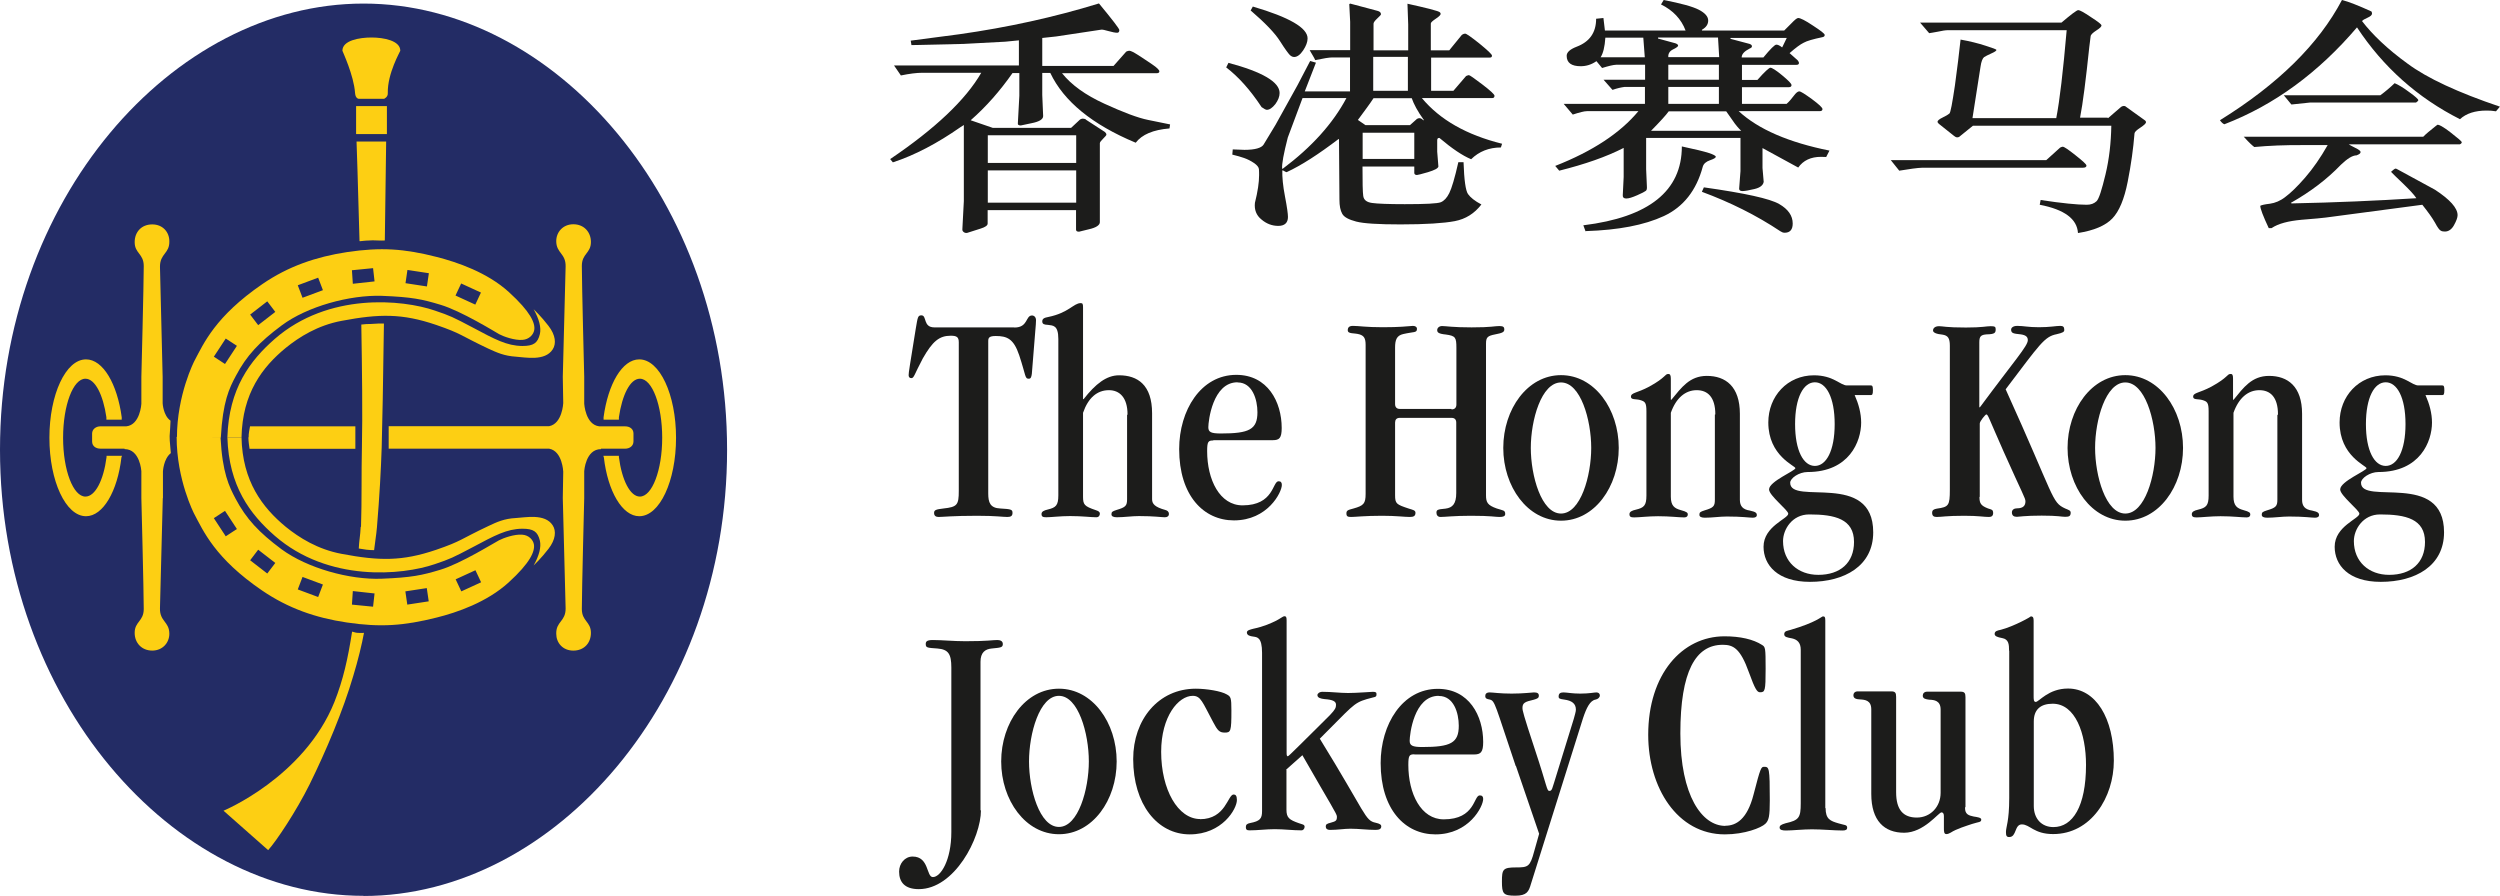
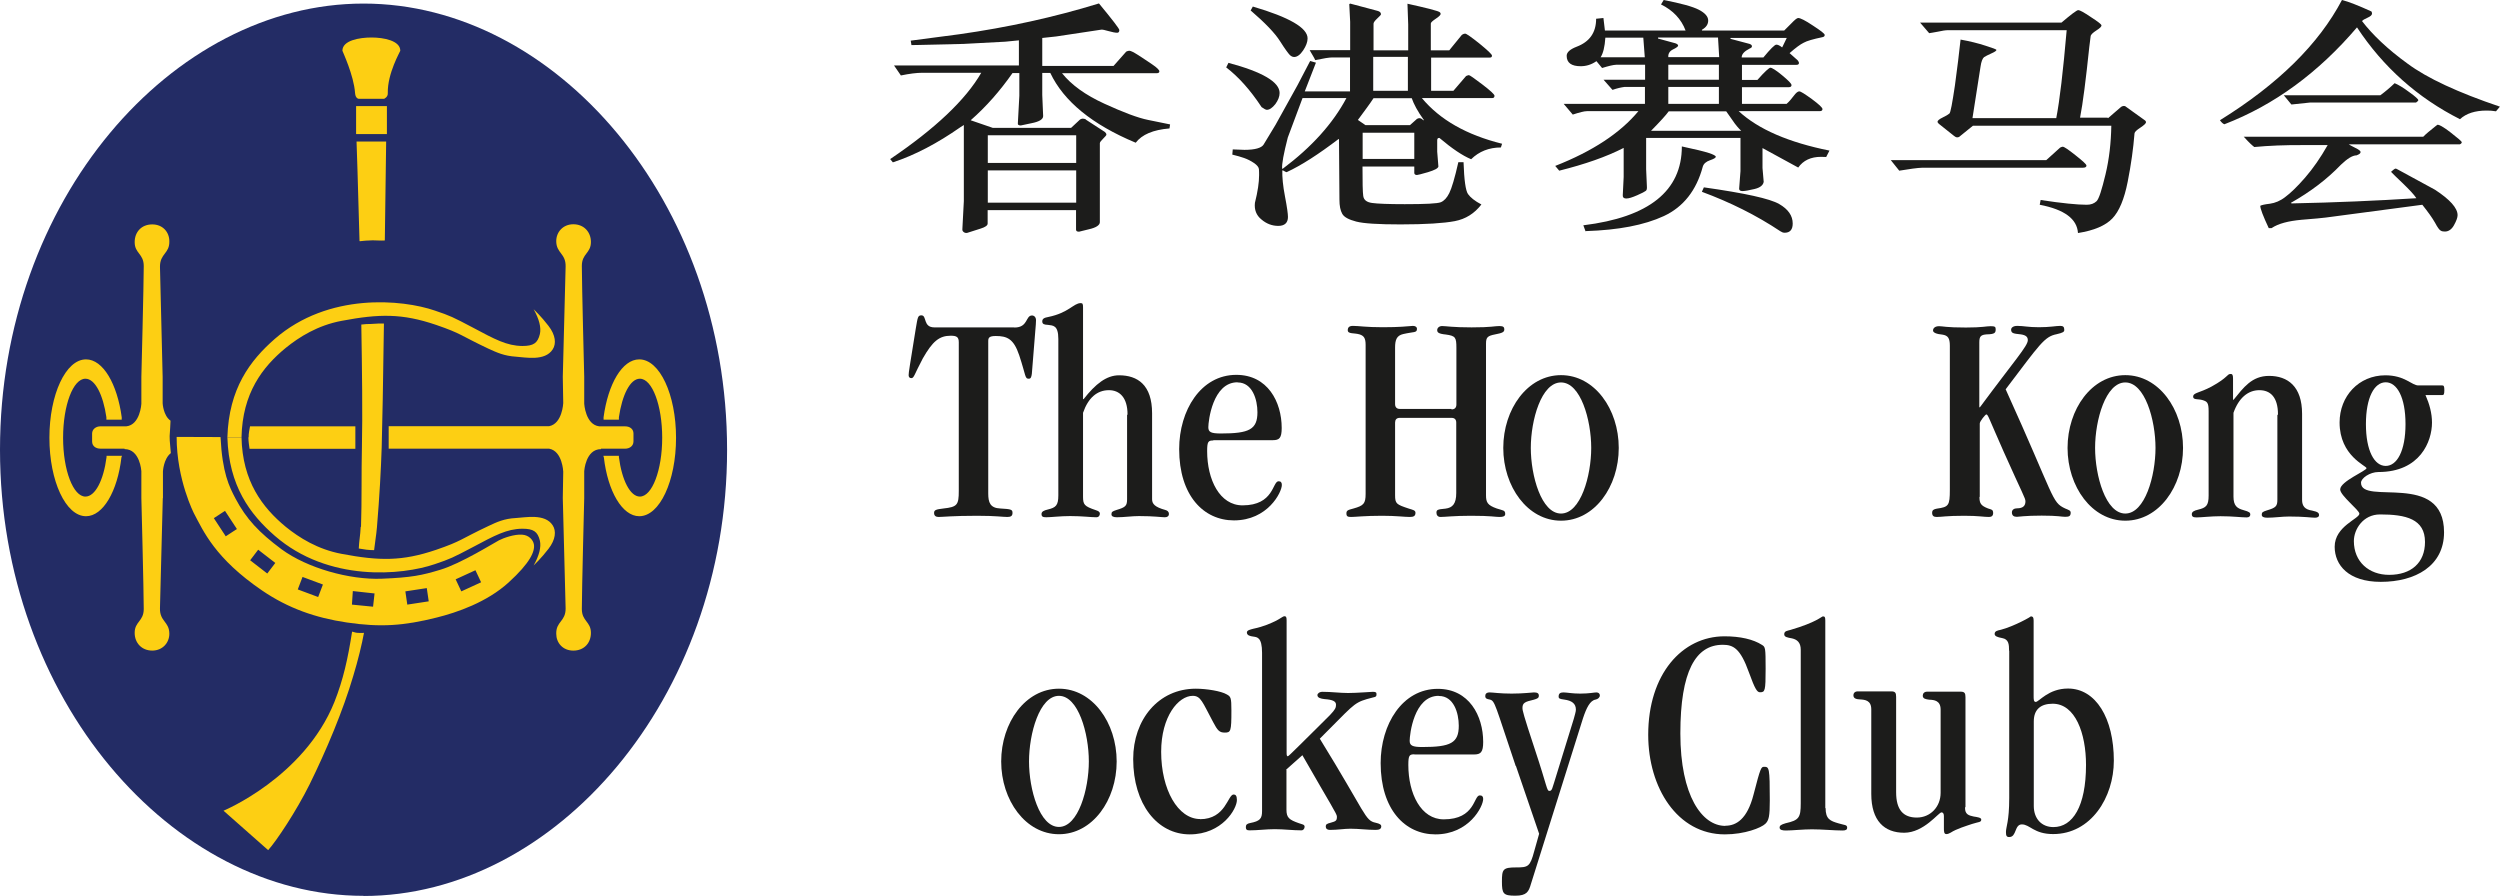
<svg xmlns="http://www.w3.org/2000/svg" id="Layer_1" data-name="Layer 1" viewBox="0 0 168 60.21">
  <defs>
    <style>
      .cls-1 {
        fill: #fdcf13;
      }

      .cls-1, .cls-2, .cls-3 {
        stroke-width: 0px;
      }

      .cls-2 {
        fill: #1c1c1b;
      }

      .cls-3 {
        fill: #232c65;
      }
    </style>
  </defs>
  <g>
    <path class="cls-3" d="M24.43,60.21c12.86,0,24.43-13.23,24.43-29.98S37.31.24,24.43.24,0,13.46,0,30.22s11.57,29.98,24.43,29.98Z" />
    <path class="cls-1" d="M24.12,6.64h1.69s.27-.11.25-.39c-.03-1.32.84-2.8.84-2.84,0-.68-1.12-.89-1.93-.89s-1.96.19-1.96.89c0,.03.77,1.65.85,2.84.03.42.28.39.28.39h-.01Z" />
    <rect class="cls-1" x="23.93" y="7.13" width="2.07" height="1.88" />
    <path class="cls-1" d="M24.18,16.21c.24-.03.48-.05.86-.06.29,0,.54.03.82.01.05-3.71.09-6.65.09-6.65h-1.99s.1,2.84.2,6.69h.01Z" />
    <g>
      <path class="cls-1" d="M24.24,35.39c-.03.63-.11.95-.13,1.47.08,0,.24.05.52.08q.28.03.51.03c.06-.56.14-.95.19-1.53.18-2.15.27-3.9.32-5.39.04-1.28.1-4.59.15-8.31-.27,0-.51,0-.86.03-.18,0-.48.01-.66.04.05,3.08.09,5.99.04,8.3-.04,1.62,0,3.54-.06,5.3h-.01Z" />
      <path class="cls-1" d="M24.05,42.53c-.16,0-.38-.1-.39-.08-.28,1.82-.6,3.24-1.19,4.73-2.04,5.06-7.45,7.3-7.45,7.3l3,2.65c.56-.62,1.89-2.62,2.78-4.41,1.12-2.27,2.26-4.98,2.94-7.3.32-1.05.58-2.13.72-2.89-.11,0-.24.01-.41,0Z" />
    </g>
    <path class="cls-1" d="M42.01,28.65h-1.74c-.93-.11-1.01-1.52-1.01-1.52v-1.81s-.16-6.25-.16-7.45c0-.84.61-.84.61-1.61,0-.68-.48-1.19-1.18-1.19s-1.15.53-1.15,1.13c0,.82.65.82.63,1.71-.03,1.25-.19,7.41-.19,7.41l.03,1.77s-.06,1.38-.95,1.55h-10.78v1.51h10.78c.9.16.95,1.55.95,1.55l-.03,1.77s.16,6.16.19,7.41c.01.89-.65.87-.63,1.71,0,.6.43,1.13,1.15,1.13s1.18-.51,1.18-1.19c0-.77-.61-.77-.61-1.61,0-1.2.16-7.45.16-7.45v-1.81s.09-1.48,1.13-1.48v-.03h1.62c.3,0,.56-.18.56-.49v-.53c0-.3-.24-.48-.56-.48h0Z" />
    <path class="cls-1" d="M16.69,29.39c.01.32.05.56.08.77h7.11v-1.51h-7.08c-.04.24-.1.49-.09.74h-.01Z" />
    <path class="cls-1" d="M10.95,33.48v-1.8s.04-.85.53-1.23c0-.15-.09-.8-.08-1.14.03-.29.05-.93.06-1.04-.49-.34-.53-1.17-.53-1.17v-1.77s-.15-6.16-.18-7.41c0-.89.65-.87.63-1.71,0-.6-.43-1.13-1.15-1.13s-1.18.51-1.18,1.19c0,.77.61.77.61,1.61,0,1.2-.16,7.45-.16,7.45v1.81s-.08,1.41-1.01,1.51h-1.74c-.3,0-.56.19-.56.49v.53c0,.3.24.48.56.48h1.62v.03c1.04,0,1.13,1.48,1.13,1.48v1.81s.16,6.25.16,7.45c0,.84-.61.84-.61,1.61,0,.68.48,1.19,1.18,1.19s1.15-.53,1.15-1.13c0-.82-.65-.82-.63-1.71.03-1.25.19-7.41.19-7.41Z" />
    <path class="cls-1" d="M8.2,30.63h-1.04v.09c-.2,1.55-.76,2.65-1.42,2.65-.82,0-1.5-1.77-1.5-3.95s.67-3.97,1.5-3.97c.65,0,1.19,1.08,1.41,2.59v.16h1.03v-.16c-.3-2.23-1.25-3.89-2.4-3.89-1.36,0-2.46,2.36-2.46,5.27s1.1,5.27,2.46,5.27c1.15,0,2.12-1.69,2.38-3.95l.03-.09h.01Z" />
    <path class="cls-1" d="M40.55,30.63h1.04v.09c.2,1.55.76,2.65,1.41,2.65.82,0,1.5-1.77,1.5-3.95s-.67-3.97-1.5-3.97c-.65,0-1.19,1.08-1.41,2.59v.16h-1.03v-.16c.3-2.23,1.25-3.89,2.4-3.89,1.37,0,2.47,2.36,2.47,5.27s-1.1,5.27-2.47,5.27c-1.15,0-2.12-1.69-2.38-3.95l-.03-.09h0Z" />
    <g>
      <path class="cls-1" d="M15.28,29.39c.1,3.28,1.52,5.16,3.19,6.62,3.6,3.13,8.57,2.65,10.75,1.9,1.04-.35,1.22-.44,2.55-1.14,1.48-.79,2.29-1.23,3.33-1.24.75,0,1.03.19,1.18.8.1.44-.05,1.01-.42,1.67.03-.03.51-.48,1-1.12.48-.62.53-1.2.28-1.58-.52-.81-1.84-.52-2.46-.49-.8.04-1.29.27-1.86.54-1.91.9-1.77,1-3.52,1.6-2.27.77-3.8.75-6.34.27-1.61-.3-2.86-1.09-3.76-1.82-1.56-1.29-2.91-3.05-2.97-6.01" />
      <path class="cls-1" d="M11.87,29.36c0,2.89,1.17,5.15,1.17,5.15.63,1.19,1.42,3.02,4.57,5.17,1.76,1.2,3.6,1.84,5.69,2.15,2.28.34,3.85.22,6.04-.33,1.37-.34,3.38-1.03,4.84-2.36s1.77-2.09,1.7-2.55c-.05-.3-.33-.63-.79-.66-.53-.04-1.25.22-1.56.38s-2.57,1.57-3.95,1.98c-1.23.37-1.91.52-3.94.6-2.15.08-4.99-.71-6.72-1.98-1.52-1.13-2.37-2.04-3.09-3.4-.43-.82-.89-1.72-1.01-4.14M15.17,36.04l-.8-1.22.75-.49.8,1.22-.75.49ZM17.96,38.54l-1.15-.89.54-.71,1.15.89-.54.71ZM21.38,40.12l-1.37-.51.32-.84,1.37.51-.32.84ZM25.07,40.77l-1.42-.14.06-.91,1.46.16s-.1.89-.1.89ZM27.37,40.63l-.13-.89,1.44-.22.13.89-1.44.22ZM31,39.74l-.38-.81,1.33-.61.38.81-1.33.61Z" />
    </g>
    <g>
      <path class="cls-1" d="M15.28,29.39c.1-3.28,1.52-5.16,3.19-6.62,3.6-3.13,8.57-2.65,10.75-1.9,1.04.35,1.22.44,2.55,1.14,1.48.79,2.29,1.23,3.33,1.24.75,0,1.03-.19,1.18-.8.1-.44-.05-1.01-.42-1.67.03.03.51.48,1,1.12.48.62.53,1.2.28,1.58-.52.81-1.84.53-2.46.49-.8-.05-1.29-.28-1.86-.54-1.91-.9-1.77-1-3.52-1.6-2.27-.77-3.8-.75-6.34-.27-1.61.3-2.86,1.09-3.76,1.82-1.56,1.28-2.91,3.04-2.97,6.01" />
-       <path class="cls-1" d="M14.84,29.4c.13-2.42.57-3.32,1.01-4.14.72-1.37,1.57-2.27,3.09-3.4,1.71-1.27,4.56-2.05,6.72-1.98,2.03.08,2.72.23,3.94.6,1.38.41,3.65,1.81,3.95,1.98.3.16,1.03.42,1.56.38.44-.03.74-.35.79-.66.08-.46-.24-1.22-1.7-2.55-1.46-1.33-3.48-2.01-4.84-2.36-2.19-.56-3.76-.67-6.04-.33-2.09.32-3.94.95-5.69,2.15-3.16,2.17-3.94,3.98-4.57,5.17,0,0-1.17,2.26-1.17,5.15M15.92,23.24l-.8,1.22-.75-.49.8-1.22.75.49ZM18.5,20.96l-1.15.89-.54-.71,1.15-.89.54.71ZM21.7,19.5l-1.37.51-.32-.84,1.37-.51.32.84ZM25.17,18.91l-1.46.16-.06-.91,1.42-.14s.1.89.1.89ZM28.82,18.36l-.13.89-1.44-.22.13-.89s1.44.22,1.44.22ZM32.32,19.66l-.38.81-1.33-.61.38-.81,1.33.61Z" />
    </g>
  </g>
  <g>
    <path class="cls-2" d="M68.17,22.01c.93,0,.74-.81,1.18-.81.14,0,.27.11.27.32,0,.33-.06.7-.28,3.6-.03.2-.06.33-.2.33-.28,0-.18-.16-.65-1.58-.37-1.1-.81-1.29-1.57-1.29-.42,0-.51.1-.51.33v10.25c0,.61.13.98.81,1.01.76.04.82.08.82.3,0,.19-.1.27-.34.27-.34,0-.75-.08-2.04-.08-1.63,0-2.31.08-2.59.08-.18,0-.3-.08-.3-.27,0-.2.13-.24.63-.3.93-.1,1.03-.24,1.03-1.18v-9.99c0-.35-.14-.44-.54-.44-.77,0-1.22.37-1.88,1.53-.58,1.09-.58,1.32-.77,1.32-.13,0-.18-.09-.18-.2,0-.2.08-.63.48-3.13.13-.75.13-.89.38-.89.38,0,.09.81.87.81h5.4-.03Z" />
    <path class="cls-2" d="M75.77,27.85c0-1.13-.53-1.63-1.25-1.63-.79,0-1.39.51-1.74,1.52v5.63c0,.54.08.65.85.91.18.06.28.11.28.24,0,.11-.06.24-.24.24-.38,0-.93-.08-1.76-.08-.65,0-1.27.08-1.6.08-.23,0-.32-.04-.32-.22,0-.16.16-.24.42-.3.54-.13.71-.27.71-.95v-10.51c0-.95-.37-.9-.71-.95-.22-.01-.37-.04-.37-.23s.14-.25.41-.3c1.37-.28,1.7-.93,2.17-.93.13,0,.16.05.16.28v6.17h.04c.79-1.01,1.53-1.6,2.38-1.6,1.25,0,2.22.65,2.22,2.55v5.78c0,.32.2.53.89.72.14.04.24.11.24.27,0,.14-.1.22-.27.22-.24,0-.71-.08-1.74-.08-.49,0-.99.08-1.48.08-.24,0-.37-.06-.37-.2,0-.16.06-.2.34-.29.61-.18.71-.28.71-.72v-5.68h.03Z" />
    <path class="cls-2" d="M81.54,29.6c-.34,0-.42.06-.42.71,0,1.94.85,3.65,2.38,3.65,2.12,0,2-1.62,2.42-1.62.16,0,.22.09.22.25,0,.49-.95,2.38-3.22,2.38-2.04,0-3.68-1.67-3.68-4.79,0-2.61,1.46-4.99,3.84-4.99,2.1,0,3.05,1.81,3.05,3.57,0,.68-.16.82-.6.82h-4,0ZM83.16,25.69c-1.67,0-1.96,2.61-1.96,3.02,0,.33.18.42.85.42,1.9,0,2.45-.27,2.45-1.43,0-.85-.34-2-1.33-2Z" />
    <path class="cls-2" d="M97.55,27.51c.22,0,.32-.13.32-.33v-3.8c0-.71-.06-.81-.71-.9-.51-.05-.58-.15-.58-.3,0-.14.13-.27.33-.27.24,0,.71.09,1.98.09,1.36,0,1.53-.09,1.88-.09.27,0,.32.09.32.23,0,.18-.14.24-.61.33-.51.1-.62.19-.62.62v10.19c0,.48.1.67.72.89.41.14.57.1.57.37,0,.15-.13.2-.38.2-.32,0-.53-.08-1.93-.08-1.13,0-1.72.08-2.04.08-.18,0-.27-.13-.27-.28,0-.2.06-.23.61-.28.47-.06.72-.32.72-1.05v-4.73c0-.2-.1-.32-.32-.32h-3.47c-.23,0-.32.13-.32.32v4.87c0,.58.08.63.93.91.24.08.44.1.44.28,0,.22-.13.28-.38.28-.37,0-.91-.08-1.86-.08-1.18,0-1.8.08-2.08.08-.24,0-.32-.04-.32-.24s.1-.23.48-.33c.67-.19.81-.32.81-.98v-10.02c0-.48-.14-.61-.41-.7-.37-.11-.79-.01-.79-.28,0-.19.1-.29.35-.29.41,0,.85.09,2,.09s1.62-.06,2.03-.09c.14,0,.27.06.27.2,0,.28-.2.18-.93.35-.42.1-.54.37-.54.9v3.8c0,.2.1.33.32.33h3.47v.03Z" />
    <path class="cls-2" d="M104.9,34.99c-2.24,0-3.88-2.28-3.88-4.89s1.63-4.89,3.88-4.89,3.88,2.28,3.88,4.89-1.63,4.89-3.88,4.89ZM106.93,30.1c0-1.88-.71-4.4-2.03-4.4s-2.03,2.53-2.03,4.4.71,4.41,2.03,4.41,2.03-2.53,2.03-4.41Z" />
-     <path class="cls-2" d="M115.27,27.85c0-1.17-.52-1.63-1.25-1.63-.77,0-1.39.53-1.74,1.52v5.63c0,.62.24.79.67.91.41.11.47.18.47.29s-.06.2-.24.2c-.38,0-.94-.08-1.76-.08-.65,0-1.27.08-1.6.08-.23,0-.32-.04-.32-.22,0-.16.16-.24.43-.3.54-.13.71-.27.71-.95v-5.66c0-.6-.1-.66-.43-.76-.28-.08-.61,0-.61-.22,0-.28.41-.24,1.23-.68,1.15-.63,1.03-.85,1.29-.85.11,0,.16.09.16.32v1.41h.04c.67-.81,1.22-1.6,2.38-1.6,1.25,0,2.22.7,2.22,2.55v5.78c0,.41.19.65.67.72.41.09.47.16.47.32,0,.09-.1.16-.27.16-.24,0-.7-.08-1.74-.08-.48,0-.99.08-1.48.08-.24,0-.37-.06-.37-.2,0-.16.06-.2.34-.29.61-.18.7-.28.7-.72v-5.72Z" />
-     <path class="cls-2" d="M124.63,26.54c.27.61.44,1.23.44,1.86,0,1.25-.79,3.32-3.6,3.32-.57,0-1.17.41-1.17.72,0,1.55,5.58-.82,5.58,3.33,0,2.27-1.94,3.33-4.25,3.33-2.18,0-3.12-1.13-3.12-2.36,0-1.38,1.66-1.88,1.66-2.22,0-.24-1.29-1.22-1.29-1.63,0-.54,1.77-1.25,1.77-1.43,0-.16-1.82-.82-1.82-3.07,0-1.76,1.28-3.17,3.07-3.17.62,0,1.09.16,1.43.34.34.18.58.34.77.34h1.62c.1,0,.14.05.14.32s-.04.33-.14.33h-1.12v-.03ZM121.58,34.57c-1.15,0-1.76,1.01-1.76,1.79,0,1.39,1.01,2.27,2.37,2.27,1.47,0,2.4-.81,2.4-2.21,0-1.55-1.29-1.85-3-1.85ZM121.96,31.31c.76,0,1.33-1.01,1.33-2.81s-.57-2.81-1.33-2.81-1.33,1.01-1.33,2.81.57,2.81,1.33,2.81Z" />
    <path class="cls-2" d="M133.02,33.4c0,.42.09.58.58.77.23.08.33.06.34.3,0,.19-.1.27-.28.27-.37,0-.68-.08-1.66-.08-1.22,0-1.5.08-1.86.08-.2,0-.3-.08-.3-.28,0-.18.1-.24.32-.28.79-.11.87-.2.87-1.27v-9.68c0-.52-.14-.68-.48-.74-.43-.04-.65-.14-.65-.28,0-.16.14-.29.41-.29.24,0,.47.09,1.8.09,1.12,0,1.36-.09,1.66-.09.28,0,.34.04.34.2,0,.24-.04.34-.61.35-.38.03-.49.13-.49.53v4.37h.04c2.34-3.16,3.22-4.12,3.22-4.51,0-.22-.13-.34-.47-.39-.53-.05-.62-.09-.65-.27-.03-.18.14-.3.41-.3.44,0,.72.09,1.46.09s1.15-.09,1.42-.09c.2,0,.28.06.28.27,0,.13-.08.19-.52.29-.82.16-1.12.67-3.42,3.7,3.33,7.34,3.07,7.58,4,8.01.23.1.37.13.37.28,0,.24-.11.28-.38.28-.24,0-.44-.08-1.57-.08s-1.52.08-1.67.08c-.2,0-.33-.08-.33-.3,0-.18.16-.27.34-.27.43,0,.57-.19.57-.47,0-.22-.16-.42-1.46-3.33-1.03-2.32-1.05-2.51-1.17-2.51-.06,0-.44.46-.44.61v4.93h-.01Z" />
    <path class="cls-2" d="M142.82,34.99c-2.24,0-3.88-2.28-3.88-4.89s1.63-4.89,3.88-4.89,3.88,2.28,3.88,4.89-1.63,4.89-3.88,4.89ZM144.85,30.1c0-1.88-.71-4.4-2.03-4.4s-2.03,2.53-2.03,4.4.71,4.41,2.03,4.41,2.03-2.53,2.03-4.41Z" />
    <path class="cls-2" d="M153.08,27.85c0-1.17-.52-1.63-1.25-1.63-.77,0-1.39.53-1.74,1.52v5.63c0,.62.24.79.67.91.41.11.46.18.46.29s-.06.2-.24.2c-.38,0-.93-.08-1.76-.08-.65,0-1.28.08-1.6.08-.23,0-.33-.04-.33-.22,0-.16.16-.24.42-.3.54-.13.71-.27.71-.95v-5.66c0-.6-.1-.66-.43-.76-.29-.08-.61,0-.61-.22,0-.28.41-.24,1.23-.68,1.15-.63,1.03-.85,1.29-.85.13,0,.16.09.16.32v1.41h.04c.66-.81,1.22-1.6,2.38-1.6,1.25,0,2.22.7,2.22,2.55v5.78c0,.41.18.65.67.72.41.09.47.16.47.32,0,.09-.1.16-.27.16-.24,0-.71-.08-1.74-.08-.48,0-.99.08-1.47.08-.24,0-.37-.06-.37-.2,0-.16.06-.2.34-.29.61-.18.71-.28.71-.72v-5.68l.03-.04Z" />
    <path class="cls-2" d="M162.99,26.54c.27.61.44,1.23.44,1.86,0,1.25-.79,3.32-3.6,3.32-.57,0-1.17.41-1.17.72,0,1.55,5.58-.82,5.58,3.33,0,2.27-1.94,3.33-4.25,3.33-2.18,0-3.1-1.13-3.1-2.36,0-1.38,1.66-1.88,1.66-2.22,0-.24-1.29-1.22-1.29-1.63,0-.54,1.77-1.25,1.77-1.43,0-.16-1.81-.82-1.81-3.07,0-1.76,1.28-3.17,3.08-3.17.62,0,1.09.16,1.43.34.34.18.58.34.77.34h1.62c.1,0,.14.05.14.32s-.04.33-.14.33h-1.12l-.03-.03ZM159.94,34.57c-1.15,0-1.76,1.01-1.76,1.79,0,1.39,1.01,2.27,2.37,2.27,1.48,0,2.41-.81,2.41-2.21,0-1.55-1.29-1.85-3.02-1.85ZM160.32,31.31c.76,0,1.33-1.01,1.33-2.81s-.57-2.81-1.33-2.81-1.33,1.01-1.33,2.81.57,2.81,1.33,2.81Z" />
-     <path class="cls-2" d="M65.92,54.45c0,1.85-1.77,5.3-4.18,5.3-.94,0-1.32-.47-1.32-1.18,0-.54.38-1.01.91-1.01,1.12,0,.91,1.38,1.36,1.38.52,0,1.24-1.12,1.24-3.03v-11.05c0-.91-.2-1.22-.93-1.28-.67-.05-.79-.04-.79-.3,0-.16.06-.27.48-.27.62,0,1.39.08,2.18.08,1.5,0,1.82-.08,2.14-.08.18,0,.38.05.38.27,0,.24-.16.24-.75.3-.44.04-.75.27-.75.89v9.99h.01Z" />
    <path class="cls-2" d="M71.16,56.06c-2.24,0-3.88-2.28-3.88-4.89s1.63-4.89,3.88-4.89,3.88,2.28,3.88,4.89-1.63,4.89-3.88,4.89ZM73.17,51.17c0-1.89-.71-4.41-2.01-4.41s-2.01,2.53-2.01,4.41.71,4.4,2.01,4.4,2.01-2.53,2.01-4.4Z" />
    <path class="cls-2" d="M80.64,55.05c1.74,0,1.86-1.66,2.26-1.66.13,0,.22.08.22.37,0,.6-.99,2.31-3.17,2.31s-3.8-2.03-3.8-5.06c0-2.66,1.7-4.73,4.21-4.73.71,0,1.7.16,2.07.38.28.15.32.22.32,1.09,0,1.39-.04,1.48-.44,1.48-.37,0-.49-.14-.79-.71-.72-1.34-.82-1.76-1.37-1.76-.95,0-2.12,1.37-2.12,3.76,0,2.55,1.13,4.52,2.62,4.52Z" />
    <path class="cls-2" d="M86.45,51.75v2.66c0,.54.18.68.84.91.22.08.38.08.38.24,0,.13-.1.24-.2.24-.61,0-1.2-.08-1.81-.08-.56,0-1.13.08-1.7.08-.18,0-.24-.06-.24-.22s.08-.23.28-.27c.68-.13.81-.3.81-.81v-10.63c0-1.06-.34-1.05-.58-1.09-.23-.03-.44-.08-.44-.28,0-.16.27-.2.44-.25.72-.15,1.2-.38,1.53-.54.27-.14.47-.3.54-.3.13,0,.16.06.16.28v8.93c0,.18.04.2.08.2s.2-.16.77-.72c2.24-2.24,2.47-2.34,2.47-2.74,0-.24-.23-.34-.77-.38-.27-.03-.48-.09-.48-.27,0-.1.13-.22.34-.22.62,0,1.17.08,1.72.08.61,0,1.51-.08,1.67-.08.22,0,.24.06.24.16,0,.23-.08.16-.65.33-.93.27-1.01.53-3.16,2.66,3.14,5.09,3.02,5.5,3.76,5.65.27.06.37.13.37.24,0,.16-.11.24-.37.24-.57,0-1.13-.08-1.7-.08-.43,0-.85.08-1.36.08-.23,0-.3-.1-.3-.24,0-.13.08-.18.32-.24.38-.1.43-.15.43-.42,0-.18-.37-.71-2.32-4.12l-1.08.96h-.01Z" />
    <path class="cls-2" d="M95.06,50.69c-.34,0-.42.05-.42.71,0,1.94.85,3.66,2.38,3.66,2.13,0,2-1.61,2.42-1.61.16,0,.23.08.23.24,0,.51-.95,2.38-3.21,2.38-2.04,0-3.68-1.67-3.68-4.79,0-2.61,1.46-4.99,3.84-4.99,2.1,0,3.05,1.81,3.05,3.57,0,.68-.16.84-.61.84h-4.02ZM96.68,46.76c-1.67,0-1.95,2.61-1.95,3.02,0,.32.18.42.85.42,1.9,0,2.45-.27,2.45-1.43,0-.86-.34-2-1.33-2h-.01Z" />
    <path class="cls-2" d="M101.85,51.46c-1.39-4.11-1.38-4.37-1.74-4.45-.19-.04-.3-.06-.3-.24,0-.14.08-.24.3-.24.2,0,.68.08,1.47.08s1.38-.08,1.5-.08c.23,0,.33.06.33.22s-.1.2-.34.27c-.61.14-.76.22-.76.56,0,.16.06.44.81,2.71.89,2.67.81,2.86,1.01,2.86.18,0,.2-.27.3-.54l1.33-4.31c.06-.24.14-.47.14-.61,0-.41-.27-.61-.79-.68-.28-.04-.37-.06-.37-.2,0-.2.1-.28.32-.28.24,0,.57.08,1.13.08.62,0,.93-.08,1.09-.08s.23.1.23.2c0,.14-.13.25-.28.28-.38.06-.62.56-.85,1.25l-3.5,11.14c-.15.52-.28.79-1.05.79-.81,0-.9-.13-.9-.95s.06-.95.95-.95c.81,0,.94-.04,1.22-1.09l.33-1.17-1.56-4.56h-.03Z" />
    <path class="cls-2" d="M115.94,55.49c.72,0,1.47-.42,1.9-2.1.47-1.82.51-1.86.71-1.86.34,0,.38.05.38,2.27,0,1.05-.06,1.33-.3,1.56-.28.27-1.39.71-2.72.71-3.19,0-5.15-3.13-5.15-6.69,0-4.08,2.28-6.62,5.13-6.62,1.05,0,1.93.2,2.52.58.22.14.24.18.24,1.6,0,1.5-.04,1.58-.38,1.58-.19,0-.33-.2-.74-1.33-.58-1.63-1.06-1.86-1.76-1.86-1.82,0-2.85,1.77-2.85,5.96s1.46,6.21,3.02,6.21Z" />
    <path class="cls-2" d="M122.68,54.3c0,.75.32.87.87,1.03.42.13.58.08.58.3,0,.11-.08.18-.3.18-.57,0-1.38-.08-2.07-.08-.58,0-1.33.08-1.74.08-.23,0-.43-.03-.43-.2,0-.13.1-.2.41-.29.89-.2,1.01-.37,1.01-1.34v-10.32c0-.48-.24-.68-.58-.76-.33-.06-.53-.09-.53-.28,0-.23.23-.23.42-.29,1.74-.51,2.07-.89,2.18-.91.13,0,.16.06.16.28v12.61Z" />
    <path class="cls-2" d="M132.05,54.29c0,.43.24.51.58.58.27.04.51.08.51.2,0,.2-.16.15-.62.3-.38.13-1.05.33-1.43.58-.1.06-.2.1-.3.1-.16,0-.16-.2-.16-.41v-.81c0-.18-.08-.24-.16-.24-.2,0-1.18,1.37-2.51,1.37s-2.21-.8-2.21-2.61v-5.68c0-.61-.42-.65-.76-.67-.22-.01-.44-.05-.44-.27,0-.16.1-.27.3-.27h2.24c.27,0,.33.1.33.37v6.41c0,1.18.48,1.7,1.39,1.7s1.6-.72,1.6-1.66v-5.6c0-.6-.43-.65-.76-.66-.23-.03-.44-.06-.44-.27,0-.15.1-.27.3-.27h2.24c.27,0,.33.1.33.37v7.4h-.03Z" />
    <path class="cls-2" d="M135.01,43.73c0-.44-.03-.77-.46-.85-.33-.06-.51-.13-.51-.28,0-.2.2-.23.42-.28.85-.22,2.08-.89,2.04-.93v.04c.11,0,.16.06.16.28v5.07c0,.2,0,.39.14.39.22,0,.85-.9,2.17-.9,1.86,0,3.08,1.98,3.08,4.85,0,2.46-1.53,4.93-4.08,4.93-1.29,0-1.56-.65-2.1-.65-.51,0-.34.85-.85.85-.18,0-.22-.09-.22-.34,0-.34.22-.71.22-2.28v-9.9h-.01ZM136.67,54.16c0,.85.52,1.42,1.32,1.42,1.29,0,2.19-1.38,2.19-4.18,0-2.12-.72-4.11-2.24-4.11-.79,0-1.27.37-1.27,1.19,0,0,0,5.68,0,5.68Z" />
    <g>
      <path class="cls-2" d="M72.94,8.02l1.31.85c.06.06.1.11.1.18,0,.04-.08.13-.22.27-.14.14-.22.24-.22.3v5.31c0,.2-.25.37-.75.48l-.65.16c-.14,0-.2-.05-.2-.14v-1.31h-5.94v.9c0,.13-.15.24-.47.34l-.91.29c-.09.01-.15,0-.22-.05s-.1-.1-.1-.18l.1-1.91v-5.11l-.22.14c-1.56,1.09-3.08,1.89-4.55,2.37l-.18-.22c3.03-2.05,5.07-3.98,6.12-5.8h-3.97c-.37,0-.85.06-1.43.18l-.46-.67h8.39v-1.69l-.91.09-2.81.15-3.5.08-.05-.3,3.27-.43c3.24-.46,6.36-1.14,9.38-2.07.91,1.1,1.37,1.7,1.37,1.79,0,.11-.05.18-.14.18-.14,0-.33-.04-.58-.11s-.42-.11-.48-.1l-3.05.46-.93.1v1.88h4.79l.85-.96s.11-.06.22-.06c.08,0,.27.09.57.28.3.19.62.41.95.63s.49.39.49.47c0,.09-.06.13-.2.13h-6.34c.63.79,1.58,1.47,2.85,2.05s2.24.95,2.94,1.09l1.47.3-.04.27c-1.1.09-1.85.41-2.27.96-2.93-1.22-4.84-2.79-5.74-4.69h-.54v1.48l.06,1.42c0,.22-.27.38-.79.48l-.71.15c-.14,0-.22-.05-.2-.14l.1-1.86v-1.52h-.46c-.84,1.2-1.77,2.26-2.81,3.17l1.48.51h5.27l.6-.56s.09-.06.19-.06c.08,0,.15.03.22.06h-.06ZM66.38,10.95h5.94v-1.86h-5.94v1.86ZM66.38,13.62h5.94v-2.17h-5.94v2.17Z" />
      <path class="cls-2" d="M82.54,4.22c2.29.61,3.45,1.29,3.45,2.03,0,.24-.1.49-.29.75-.2.25-.39.38-.57.38-.06,0-.18-.06-.35-.18-.77-1.17-1.57-2.05-2.38-2.67,0,0,.15-.3.15-.3ZM96.16,6.1h1.51l.85-.99s.13-.06.19-.06.37.22.91.63.81.67.81.75c0,.11-.05.16-.15.16h-4.73c1.22,1.47,3.02,2.48,5.39,3.07l-.08.25c-.8,0-1.47.27-2,.79-.58-.24-1.29-.72-2.13-1.43-.1-.01-.15.04-.15.16v.76l.08,1c-.03.13-.25.24-.7.38-.44.13-.7.19-.74.19-.11,0-.18-.05-.18-.14v-.43h-3.48c0,1.05.01,1.71.05,1.98.04.27.23.42.6.47.35.05,1.09.08,2.19.08,1.39,0,2.19-.04,2.42-.13.22-.09.41-.29.57-.61s.37-1.01.61-2.08h.35c.04,1.2.14,1.91.3,2.14.16.23.46.47.9.7-.47.61-1.06.98-1.79,1.12-.74.14-1.95.22-3.65.22-1.48,0-2.47-.06-2.97-.19-.49-.13-.81-.29-.94-.52s-.19-.54-.19-.95l-.03-4.07h-.04c-1.33,1.01-2.48,1.76-3.48,2.22-.03,0-.08-.03-.14-.06-.06-.05-.11-.06-.15-.06-.01.44.04,1.03.18,1.75s.2,1.18.2,1.38c0,.39-.22.6-.65.6-.41,0-.79-.14-1.13-.43-.35-.28-.49-.66-.44-1.12.19-.76.28-1.37.28-1.85,0-.14,0-.28-.01-.41-.01-.13-.13-.28-.34-.42-.22-.15-.43-.25-.65-.33-.22-.08-.48-.15-.8-.23l.03-.35.79.03c.71,0,1.14-.13,1.28-.35l.81-1.34,1.48-2.67.84-1.61.39.11-.75,1.93h3.04v-2.28h-1.19c-.2,0-.58.06-1.15.18-.03-.08-.09-.19-.18-.34-.1-.15-.15-.27-.19-.33h2.72v-1.9l-.06-1.19.06-.04c1.06.29,1.69.44,1.84.49.15.04.23.11.23.23,0,.04-.09.13-.25.28-.16.15-.25.27-.25.35v1.79h2.33v-1.74l-.05-1.39c.57.13,1.08.24,1.5.35.43.11.66.19.68.23.04.03.05.08.05.11,0,.06-.11.18-.33.32-.22.15-.33.25-.33.32v1.8h1.24l.84-1.03s.11-.09.23-.09c.08,0,.41.23.96.67.56.46.84.72.84.81s-.05.13-.15.13h-3.94v2.28-.03ZM84.04.71l.15-.27c2.45.72,3.68,1.43,3.68,2.14,0,.24-.1.51-.3.81-.2.3-.41.44-.6.44-.1,0-.19-.04-.29-.13-.09-.09-.32-.39-.66-.93s-1-1.23-1.99-2.08h.01ZM86.16,11.34h.04c1.95-1.46,3.37-3.04,4.28-4.75h-2.95l-.99,2.65c-.28,1.09-.41,1.79-.38,2.1ZM95.64,8.1l.04-.04c-.42-.58-.68-1.08-.81-1.46h-2.57c-.24.37-.6.85-1.05,1.46l.51.35h2.99l.47-.42s.1-.05.16-.05c.09,0,.18.05.27.15ZM91.57,10.68h3.47v-1.76h-3.47v1.76ZM92.28,6.1h2.33v-2.28h-2.33v2.28Z" />
      <path class="cls-2" d="M117.06,6.98h3c.18-.16.33-.34.48-.54.15-.2.27-.3.37-.3s.38.18.85.52c.47.35.71.57.71.67,0,.09-.06.14-.19.14h-5.44c1.32,1.22,3.36,2.1,6.1,2.65l-.22.43c-.13,0-.25-.01-.35-.01-.68,0-1.19.24-1.53.72l-2.4-1.31v1.34l.08.93c-.04.23-.24.39-.61.48-.38.09-.65.14-.81.14-.15,0-.23-.05-.23-.16l.09-1.18v-2.23h-6.34v2.1l.05,1.14c.01.16,0,.27-.08.32-.06.05-.25.15-.57.29s-.56.22-.74.22c-.16,0-.24-.08-.23-.22l.06-1.23v-1.95c-1.17.6-2.61,1.1-4.33,1.53l-.27-.32c2.52-.99,4.38-2.22,5.59-3.68h-3.46c-.18,0-.49.08-.95.23l-.61-.72h5.46v-1.14h-1.36c-.23.03-.51.09-.82.2l-.6-.68h2.79v-1.01h-1.93c-.23.01-.54.09-.96.22l-.38-.46c-.33.23-.68.34-1.06.34-.62,0-.94-.23-.94-.7,0-.24.23-.44.67-.61.87-.33,1.31-.95,1.31-1.88l.49-.05.1.84h5.42c-.29-.77-.85-1.36-1.65-1.75l.18-.3c1.17.23,1.95.44,2.37.66s.62.46.62.72-.14.46-.42.62v.05h5.53c.08-.08.23-.23.47-.47.23-.24.38-.37.47-.37.14,0,.47.16.99.51.52.34.79.54.79.63,0,.08-.05.13-.16.15-.62.13-1.04.25-1.25.37-.23.11-.54.34-.95.7l.54.48s.09.11.09.18c0,.09-.06.13-.19.13h-3.64v1.01h1.04c.49-.56.79-.82.87-.82.1,0,.37.16.79.51s.63.56.63.66c0,.09-.06.14-.19.14h-3.14v1.14h-.01ZM106.55,15.55l-.15-.41c4.41-.54,6.62-2.31,6.62-5.3.9.19,1.5.34,1.81.44s.47.19.47.25c0,.08-.13.15-.39.24s-.42.23-.48.42c-.43,1.61-1.31,2.72-2.62,3.33-1.32.61-3.05.94-5.23,1.01h-.01ZM107.56,3.85h2.97l-.1-1.32h-2.55c-.04.62-.15,1.06-.32,1.32ZM115.99,7.48h-3.85c-.18.25-.57.68-1.19,1.31h6.06c-.19-.18-.39-.41-.58-.7-.2-.29-.34-.49-.43-.61ZM111.42,2.53v.06l1.17.32c.11.04.18.09.18.16,0,.05-.11.14-.34.25-.23.11-.34.29-.32.52h3.42l-.08-1.32h-4.03ZM112.11,4.35v1.01h3.4v-1.01h-3.4ZM115.51,5.84h-3.4v1.14h3.4v-1.14ZM114.37,12.88l.13-.29c2.76.39,4.44.76,5.06,1.12.61.35.91.79.91,1.31,0,.41-.18.62-.54.62-.11,0-.2-.04-.29-.1-1.62-1.08-3.38-1.95-5.27-2.65h.01ZM119.77,3.17l.3-.62h-3.78v.06l1.28.34c.11.04.16.09.16.16s-.05.11-.15.15c-.37.19-.54.38-.54.6h1.46c.47-.57.76-.86.87-.86.09,0,.22.05.38.18h.01Z" />
      <path class="cls-2" d="M127.07,10.76h10.44l.93-.84s.11-.06.18-.06c.09,0,.37.19.85.57s.74.61.74.7-.08.14-.23.14h-10.78c-.37.01-.89.09-1.57.2l-.57-.71h.03ZM141.65,7.95l.89-.77c.06-.04.13-.06.18-.06s.1.01.14.05l1.24.89c.08.05.11.1.11.15,0,.09-.13.2-.38.37-.25.16-.38.29-.39.38-.08,1.01-.23,2.1-.46,3.26s-.57,1.98-1.03,2.46c-.46.48-1.23.81-2.31.98-.06-.95-.91-1.58-2.57-1.9l.06-.32c1.44.22,2.48.32,3.1.32.28,0,.49-.08.66-.24.16-.16.35-.76.6-1.8s.37-2.13.39-3.27h-9.3l-.84.68c-.08.08-.14.1-.22.1-.06,0-.13-.03-.2-.09l-1.03-.82s-.09-.09-.09-.13c0-.08.11-.18.34-.29s.38-.2.46-.27.19-.68.37-1.88c.16-1.19.29-2.22.38-3.09.62.11,1.18.25,1.67.41s.74.24.74.29-.11.13-.34.23c-.23.1-.39.19-.49.25-.1.08-.19.29-.24.65l-.54,3.45h5.63c.23-1.18.46-3.14.7-5.91h-8c-.15,0-.38.04-.66.1-.29.05-.48.09-.58.1l-.61-.71h9.5c.66-.56,1.03-.84,1.13-.84s.38.15.85.47c.47.3.71.49.71.56,0,.08-.11.19-.35.34-.23.15-.37.28-.38.39s-.05.35-.09.72c-.23,2.19-.43,3.78-.62,4.75h1.85l.03.04Z" />
      <path class="cls-2" d="M168,7.16l-.27.32c-.22-.04-.42-.05-.63-.05-.77,0-1.37.19-1.79.58-2.85-1.44-5.16-3.5-6.92-6.17-2.6,3.05-5.56,5.22-8.91,6.51-.1-.03-.2-.13-.3-.27C153.1,5.65,155.83,2.95,157.38,0c.44.11,1.1.37,1.98.77.03.05.04.1.04.14,0,.1-.1.19-.3.28-.2.09-.33.16-.37.23.7.91,1.71,1.88,3.05,2.85,1.33.99,3.41,1.95,6.22,2.9h0ZM150.78,9.19h12.06c.15-.16.47-.43.94-.8.1-.04.41.13.9.51.49.38.75.6.75.66,0,.05-.04.1-.13.14h-7.46s.2.13.44.24c.23.11.35.2.35.28,0,.09-.09.15-.27.22-.28,0-.63.23-1.05.63-.94.98-2.05,1.82-3.36,2.56l.04.04c2.94-.06,5.73-.18,8.39-.35-.16-.25-.47-.57-.89-.98-.43-.41-.7-.67-.82-.8.03,0,.08-.05.14-.11.08-.06.13-.1.19-.1.03,0,.06.03.13.06l2.5,1.36c1.01.66,1.52,1.23,1.52,1.71,0,.16-.08.38-.24.67s-.37.43-.61.43c-.1,0-.2-.01-.28-.06-.09-.04-.22-.22-.39-.54-.18-.32-.47-.72-.85-1.2l-6.49.86c-.22.03-.76.08-1.63.15-.87.08-1.55.25-2.01.56h-.19c-.38-.81-.57-1.31-.57-1.5.09-.05.3-.1.65-.14.35-.05.7-.19,1.04-.46.34-.25.79-.68,1.32-1.29s1.04-1.34,1.52-2.19h-1.55c-1.31-.01-2.43.04-3.38.13-.11-.08-.34-.28-.67-.65l-.03-.03ZM153.98,7.02l-.51-.62h6.49c.34-.25.66-.52.96-.81.24.1.57.29.98.6.41.29.61.48.61.54,0,.04-.05.09-.15.16h-7.12l-1.23.13h-.03Z" />
    </g>
  </g>
</svg>